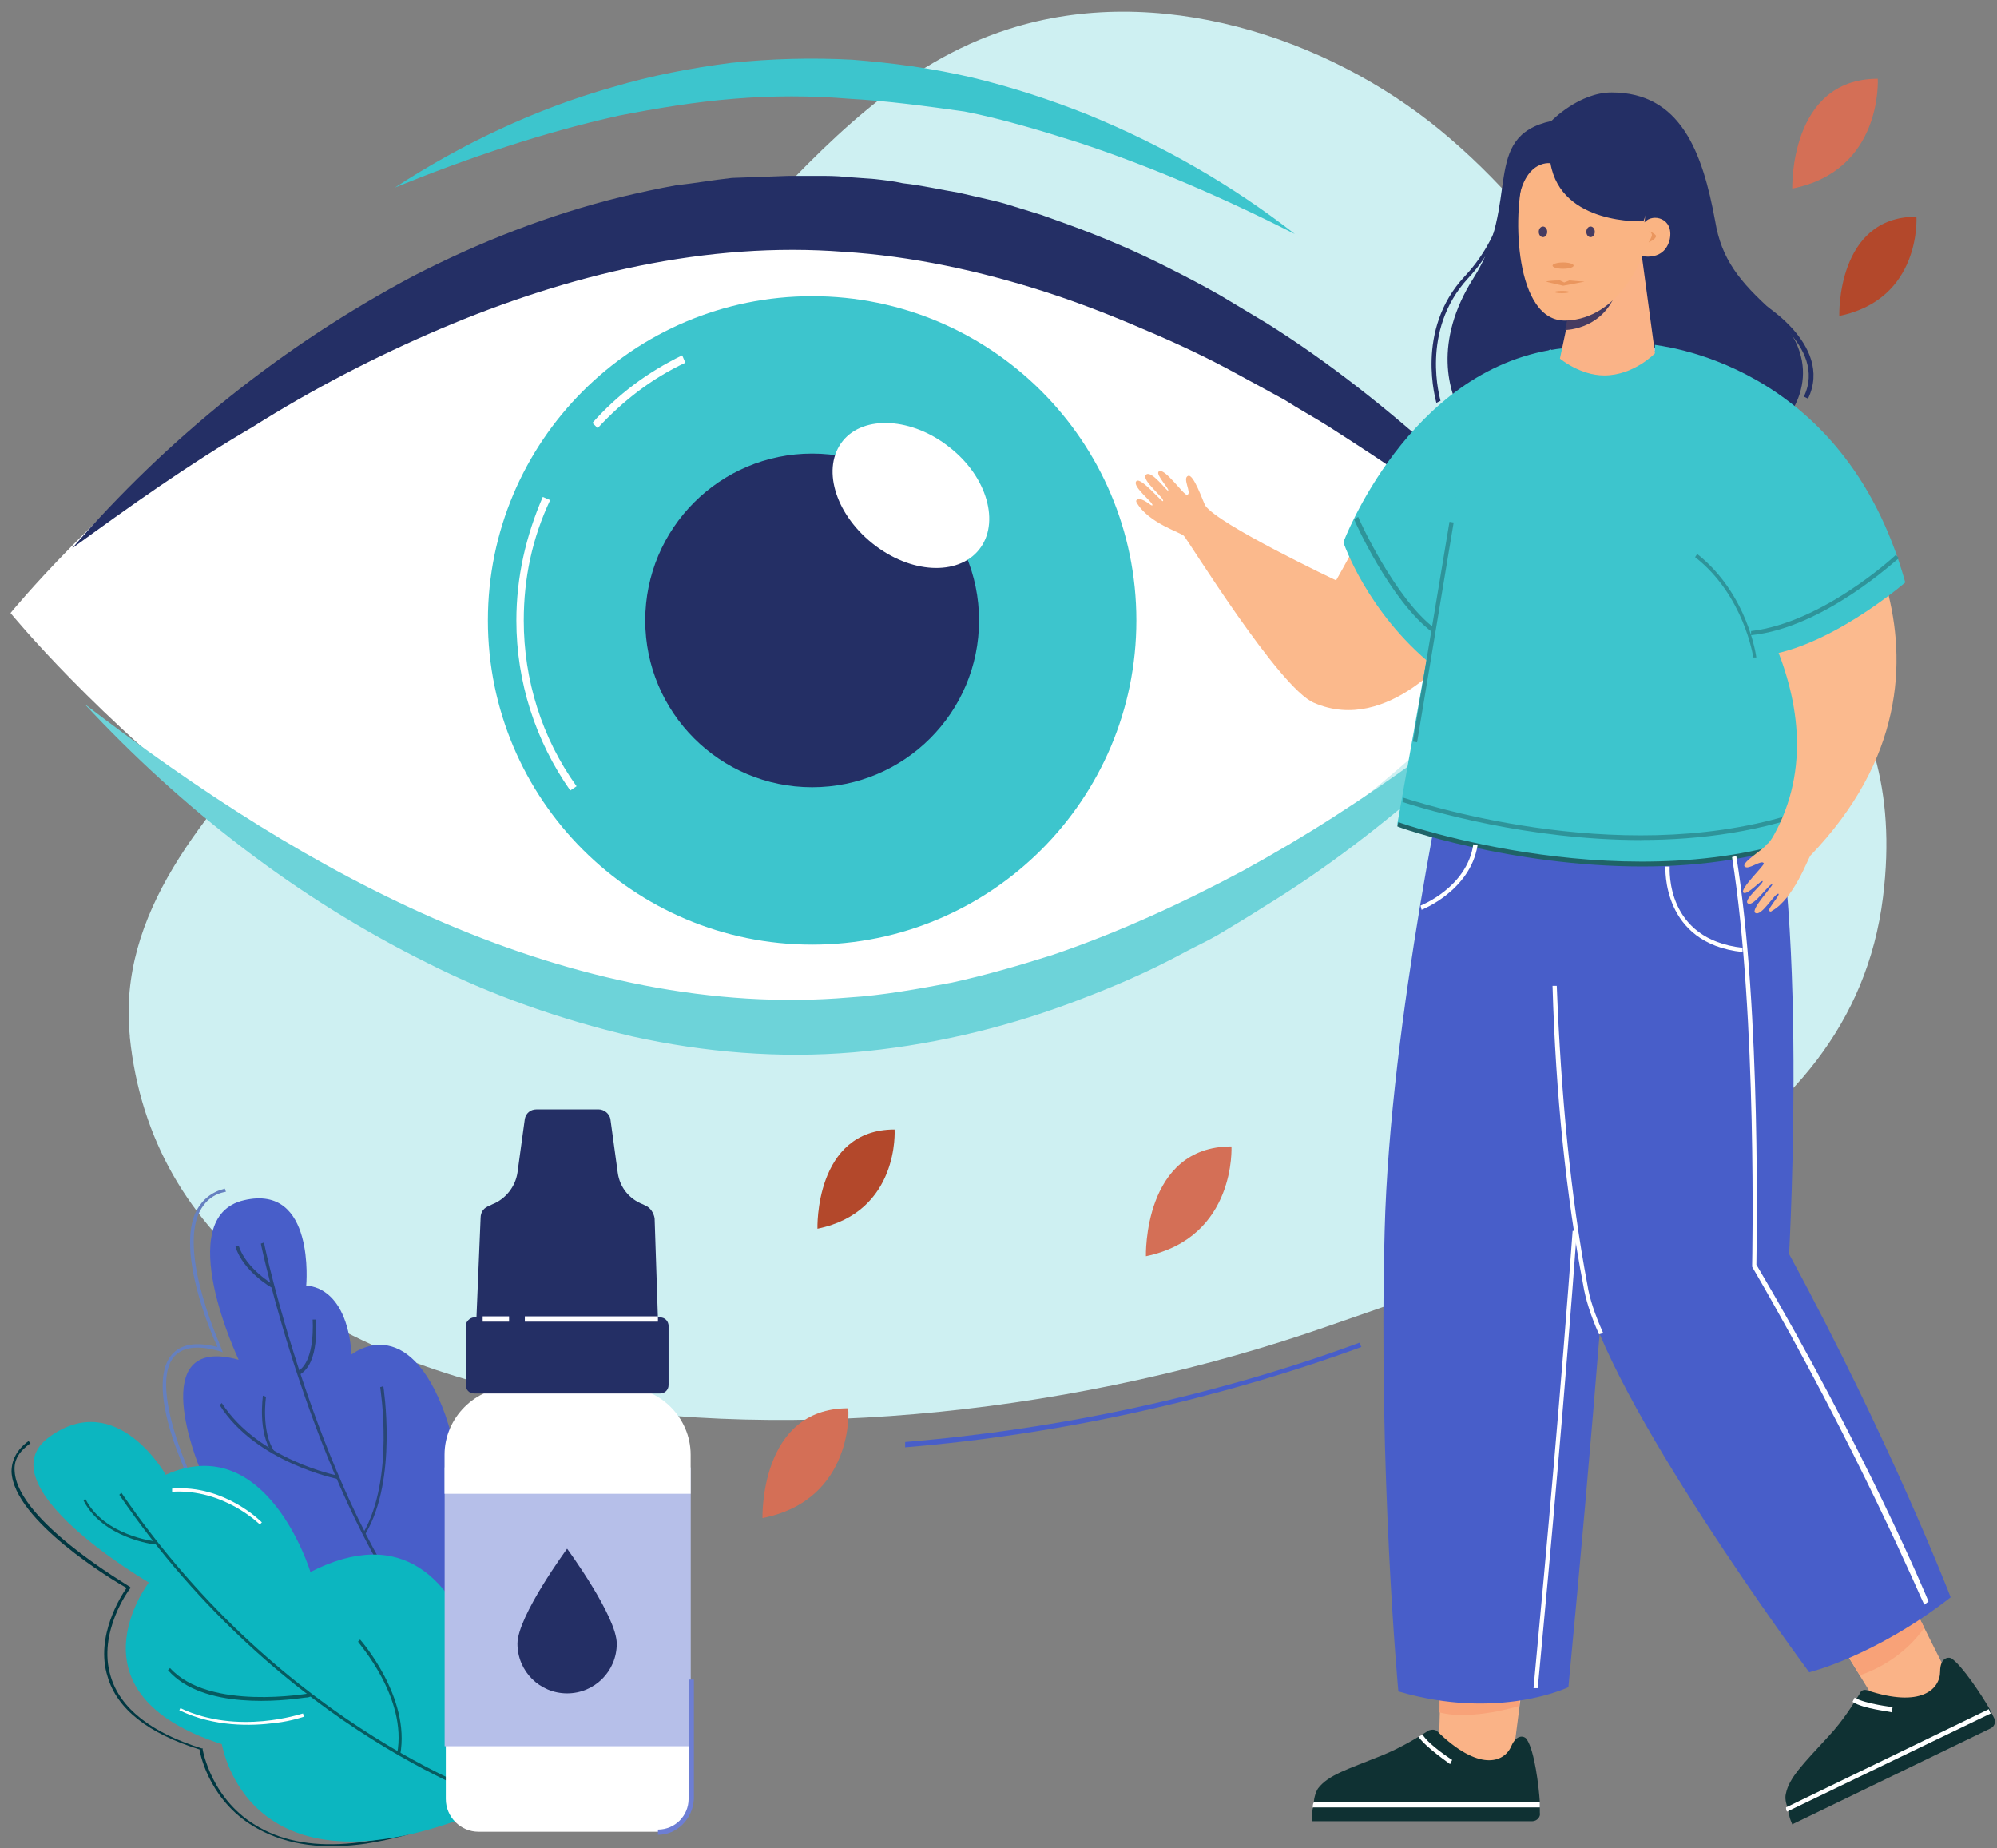
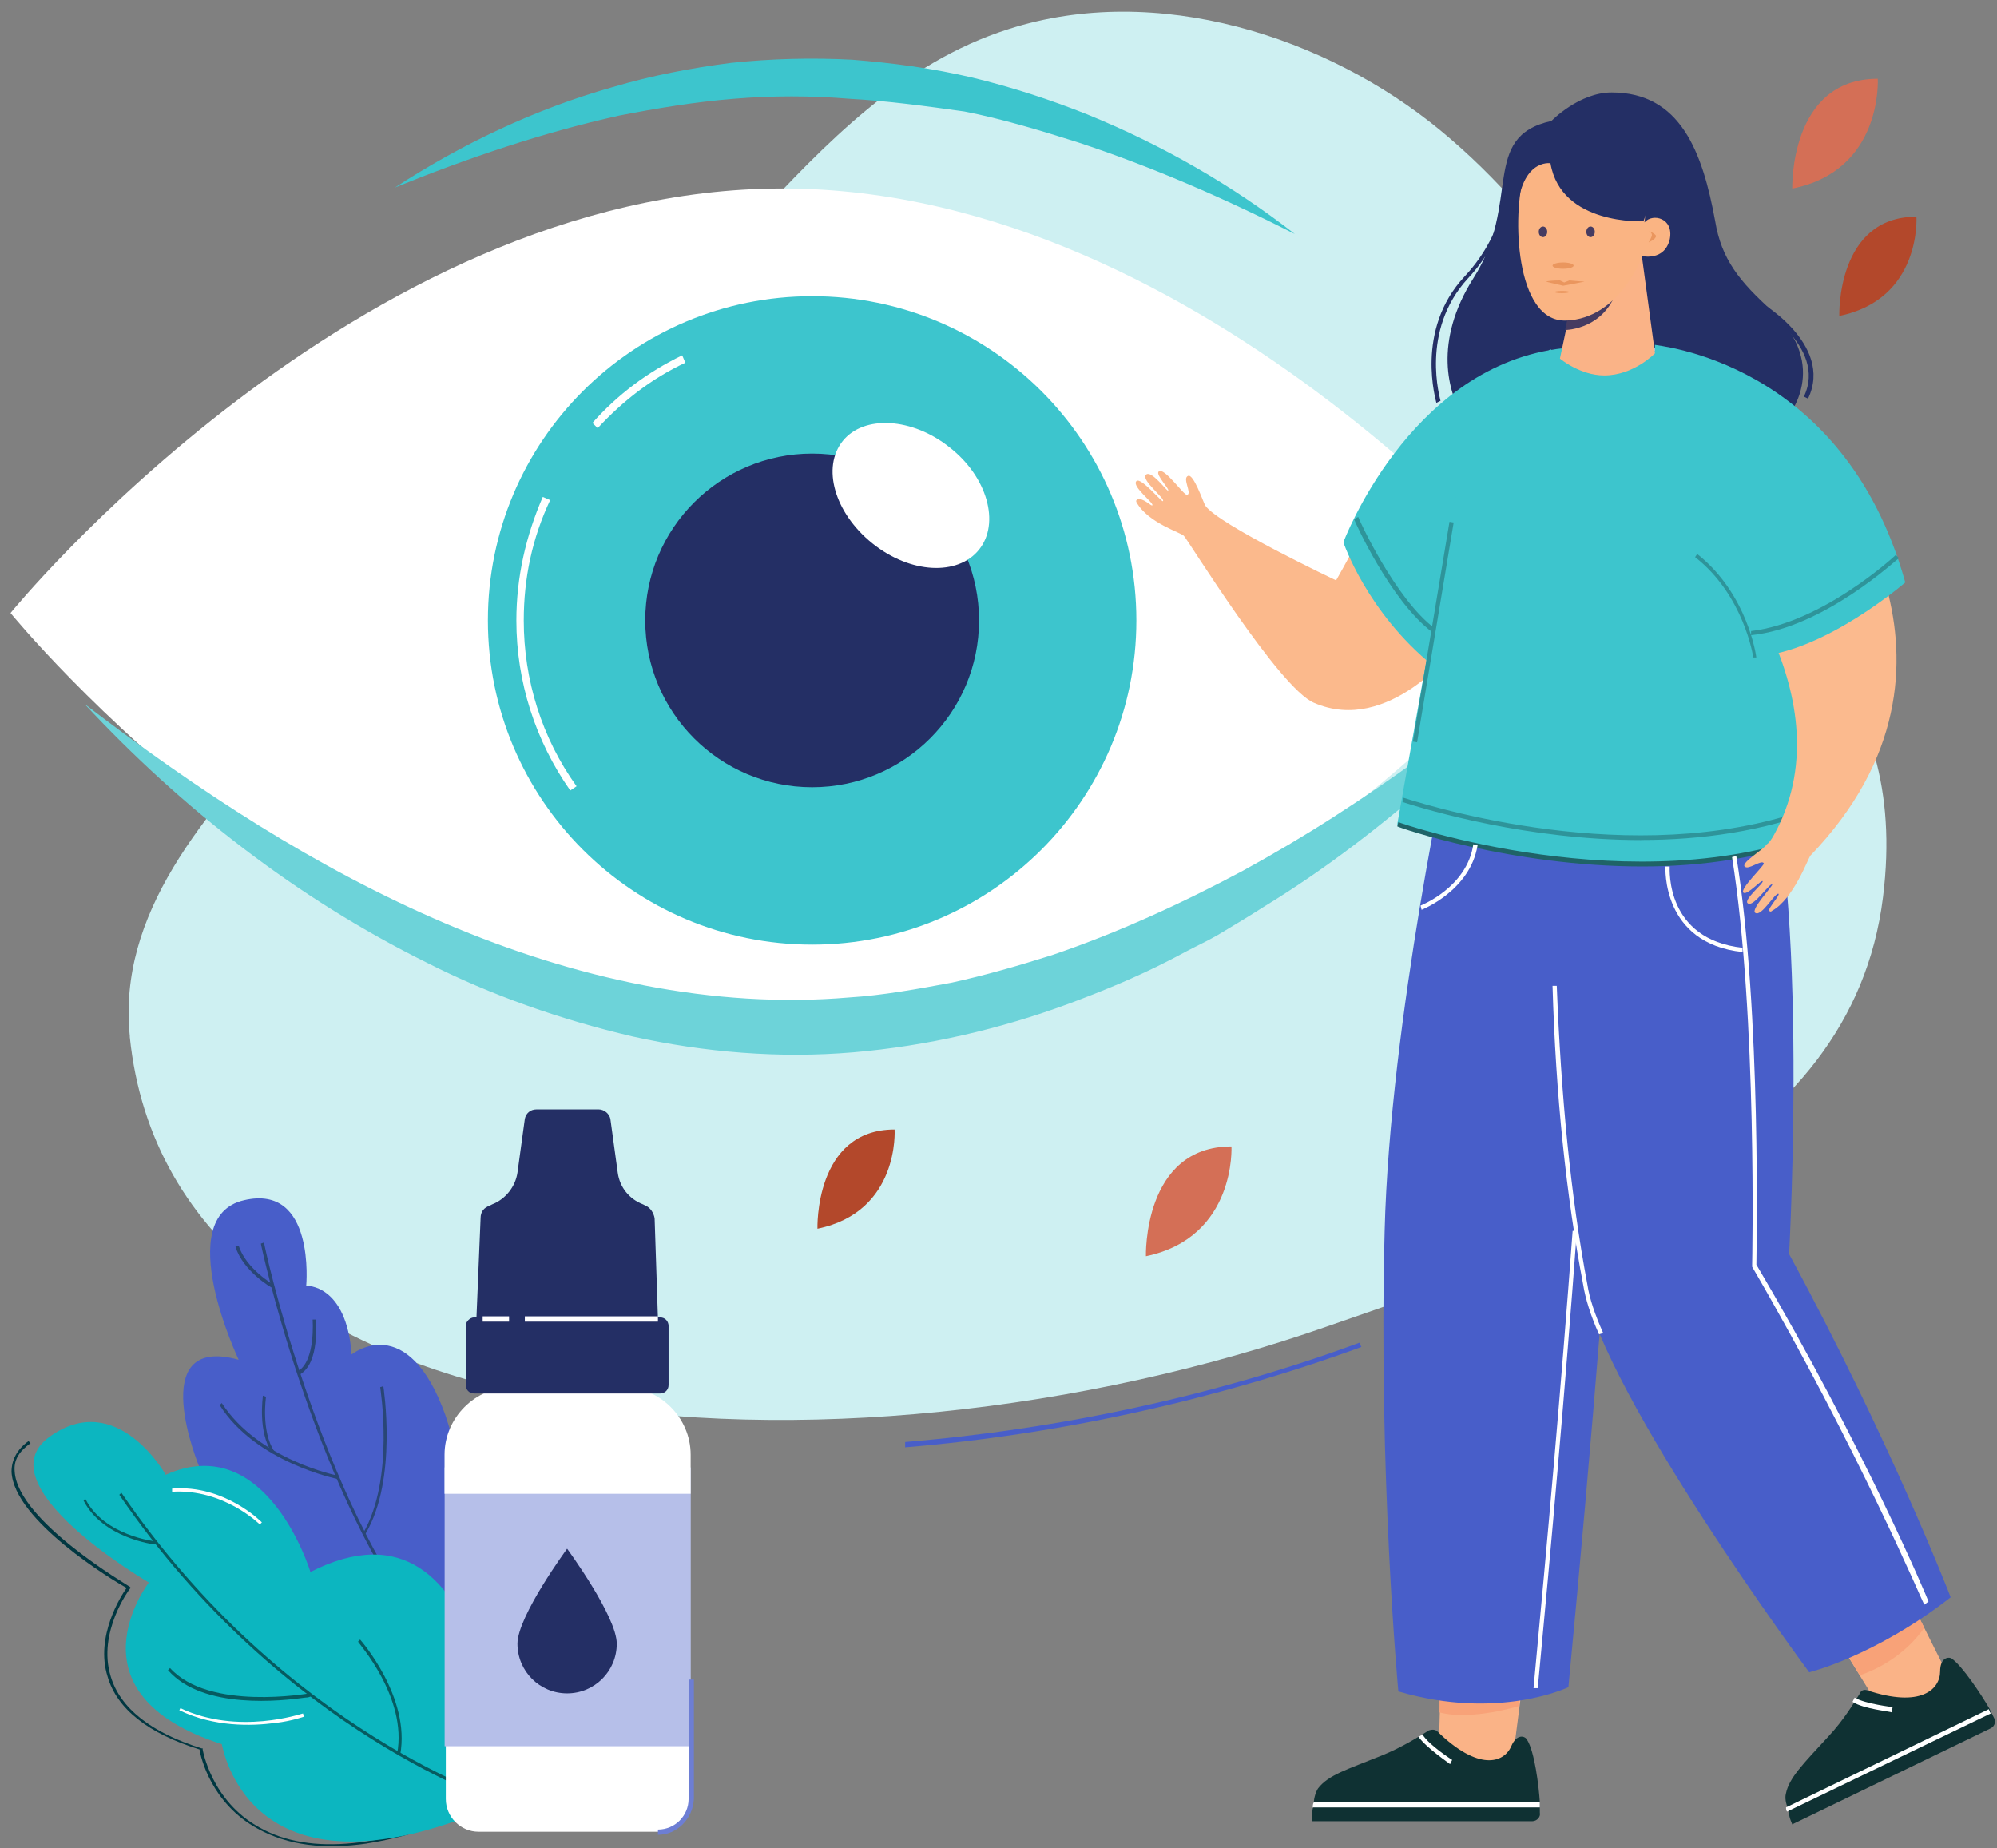
<svg xmlns="http://www.w3.org/2000/svg" id="uuid-2570d16f-ba2c-4f13-9111-89a3449d6a50" data-name="Layer 1" viewBox="0 0 221.6 205.05">
  <rect x="0" y="0" width="221.6" height="205.05" fill="#808080" stroke="none" />
  <defs>
    <clipPath id="uuid-e60c5706-965f-4407-98fa-ad7bca4dba83">
      <rect width="221.6" height="205.05" style="fill: none; stroke-width: 0px;" />
    </clipPath>
  </defs>
  <g style="clip-path: url(#uuid-e60c5706-965f-4407-98fa-ad7bca4dba83);">
    <g>
      <path d="m14.41,115c-1.41-13.59,8.2-24.6,18.05-35.27,16.99-18.39,34.1-36.79,51.1-55.18,7.97-8.55,16.53-17.57,28.36-21.32,16.41-5.27,35.28.82,47.93,11.25,12.66,10.43,20.39,24.37,27.89,38.08,8.09,14.88,24.26,22.5,21.21,46.98-3.52,28.35-34.93,38.31-61.53,47.57-54.5,19.1-128.33,13.94-133.02-32.1" style="fill: #cef0f2; stroke-width: 0px;" />
      <path d="m172.51,68.01s-38.32,47.1-85.67,47.1S1.17,68.01,1.17,68.01c0,0,38.32-47.1,85.67-47.1s85.67,47.1,85.67,47.1" style="fill: #fff; stroke-width: 0px;" />
      <path d="m90.71,136.32s-.35-11.01,8.56-11.01c0,0,.59,9.14-8.56,11.01" style="fill: #b3482b; stroke-width: 0px;" />
      <path d="m204.1,35.05s-.35-11.01,8.56-11.01c0,0,.59,9.14-8.56,11.01" style="fill: #b3482b; stroke-width: 0px;" />
-       <path d="m84.61,168.42s-.35-12.18,9.49-12.18c.12,0,.7,10.19-9.49,12.18" style="fill: #d46f56; stroke-width: 0px;" />
      <path d="m127.16,139.37s-.35-12.18,9.49-12.18c0-.12.59,10.08-9.49,12.18" style="fill: #d46f56; stroke-width: 0px;" />
-       <path d="m7.97,60.87c10.55-12.18,23.32-22.5,37.86-30.23,7.27-3.75,15-6.8,23.09-8.79,1.99-.47,4.1-.94,6.09-1.29,2.11-.23,4.1-.59,6.21-.82l6.33-.23h3.16c1.05,0,2.11,0,3.16.12l3.16.23c1.05.12,2.11.23,3.16.47,2.11.23,4.1.7,6.21,1.05,1.05.23,1.99.47,3.05.7,1.05.23,1.99.47,3.05.82l3.05.94,2.93,1.05c3.87,1.41,7.74,3.05,11.37,4.92,1.88.94,3.63,1.87,5.51,2.93,1.76,1.05,3.52,2.11,5.27,3.16,6.91,4.34,13.36,9.49,19.34,14.88,5.86,5.51,11.49,11.36,16.17,17.93-6.09-5.27-12.31-10.19-18.75-14.76-3.28-2.34-6.56-4.45-9.84-6.56-1.64-1.05-3.4-1.99-5.04-3.05-1.76-.94-3.4-1.87-5.16-2.81-3.4-1.87-6.91-3.51-10.55-5.04-3.52-1.52-7.15-2.93-10.78-4.1-7.27-2.34-14.88-3.98-22.39-4.45-15.12-1.17-30.47,2.46-44.77,8.55-7.15,3.05-14.18,6.68-20.86,10.9-7.03,4.1-13.6,8.79-20.04,13.47" style="fill: #242f65; stroke-width: 0px;" />
      <path d="m43.83,20.8c7.38-4.8,15.47-8.67,24.14-11.13,4.34-1.29,8.67-2.11,13.13-2.69,4.45-.47,9.02-.59,13.48-.35,4.45.35,8.91.94,13.36,1.99,4.34,1.05,8.67,2.46,12.77,4.1,8.32,3.4,16.06,7.85,22.97,13.24-7.85-3.98-15.94-7.5-24.14-10.19-4.1-1.29-8.32-2.58-12.54-3.4-4.22-.59-8.44-1.17-12.77-1.41-4.22-.35-8.56-.35-12.77,0-4.34.35-8.56,1.05-12.77,1.87-8.44,1.87-16.76,4.69-24.85,7.97" style="fill: #3dc5cd; stroke-width: 0px;" />
      <path d="m175.91,68.83c-4.81,6.33-10.43,12.07-16.41,17.34s-12.31,10.19-19.22,14.41c-1.64,1.05-3.4,2.11-5.16,3.16-.82.47-1.76.94-2.7,1.41s-1.76.94-2.7,1.41c-3.63,1.87-7.38,3.4-11.13,4.8-7.62,2.81-15.7,4.69-23.91,5.39-8.2.7-16.53,0-24.49-1.76-7.97-1.87-15.7-4.57-22.85-8.2-14.42-7.15-27.19-17.11-37.97-28.7,12.54,9.61,25.78,18.28,40.08,24.37s29.65,9.49,44.77,8.2c3.75-.23,7.62-.94,11.37-1.64,3.75-.82,7.38-1.87,11.13-3.05,7.27-2.46,14.42-5.74,21.21-9.37,3.4-1.87,6.8-3.87,10.08-5.98s6.56-4.33,9.73-6.68c6.21-4.69,12.31-9.72,18.17-15.11" style="fill: #6dd3d9; stroke-width: 0px;" />
      <path d="m126.1,68.83c0,19.86-16.11,35.97-35.98,35.97s-35.98-16.1-35.98-35.97,16.11-35.97,35.98-35.97,35.98,16.1,35.98,35.97" style="fill: #3dc5cd; stroke-width: 0px;" />
      <path d="m108.64,68.83c0,10.22-8.29,18.51-18.52,18.51s-18.52-8.29-18.52-18.51,8.29-18.51,18.52-18.51,18.52,8.29,18.52,18.51" style="fill: #242f65; stroke-width: 0px;" />
      <path d="m105.36,49.62c4.22,3.28,5.63,8.44,3.28,11.36-2.34,2.93-7.62,2.69-11.84-.7-4.22-3.4-5.63-8.44-3.28-11.36s7.74-2.58,11.84.7" style="fill: #fff; stroke-width: 0px;" />
      <path d="m66.33,47.51l-.59-.59c2.81-3.16,6.09-5.62,9.96-7.5l.35.82c-3.75,1.76-6.91,4.22-9.73,7.26" style="fill: #fff; stroke-width: 0px;" />
      <path d="m63.28,87.7c-3.87-5.51-5.98-12.07-5.98-18.86,0-4.8,1.05-9.37,2.93-13.71l.82.35c-1.99,4.22-2.93,8.67-2.93,13.36,0,6.56,1.99,13.01,5.86,18.39l-.7.47Z" style="fill: #fff; stroke-width: 0px;" />
-       <path d="m23.67,171.12l.35-.12-3.75-9.49c0-.12-3.4-8.2-.94-11.01.94-1.05,2.58-1.29,5.04-.59l.35.12-.12-.35c0-.12-4.81-10.43-2.46-15.23.59-1.17,1.52-1.99,2.93-2.23l-.12-.35c-1.41.35-2.46,1.17-3.16,2.46-2.23,4.45,1.52,13.36,2.34,15.11-2.34-.59-3.98-.35-5.04.82-2.7,3.05.7,11.01.82,11.36l3.75,9.49h0Z" style="fill: #6580c0; stroke-width: 0px;" />
      <path d="m26.48,150.85s-7.5-15.82.59-17.69c7.97-1.87,6.91,9.49,6.91,9.49,0,0,4.45-.23,5.04,7.62,0,0,6.21-5.04,10.43,6.8,3.98,12.07,2.11,24.6,2.11,24.6l-25.67-9.37-3.75-9.49s-6.21-14.88,4.34-11.95" style="fill: #485ec9; stroke-width: 0px;" />
      <path d="m46.06,179.79l.23-.23c-11.25-15.23-16.99-41.36-16.99-41.71l-.35.12c0,.23,5.74,26.48,17.11,41.83" style="fill: #294676; stroke-width: 0px;" />
      <path d="m37.5,164.09l.12-.35c-.12,0-8.91-1.76-13.01-8.08l-.23.23c3.98,6.33,13.01,8.2,13.13,8.2" style="fill: #294676; stroke-width: 0px;" />
      <path d="m40.55,170.18c3.63-6.09,1.99-16.29,1.99-16.4l-.35.12c0,.12,1.64,10.08-1.88,16.17l.23.12h0Z" style="fill: #294676; stroke-width: 0px;" />
      <path d="m30.23,161.28l.23-.23c-1.52-2.23-.94-6.09-.94-6.09l-.35-.12c0,.23-.59,3.98,1.05,6.44" style="fill: #294676; stroke-width: 0px;" />
      <path d="m33.28,152.49c2.23-1.29,1.76-5.86,1.76-6.09h-.35s.35,4.57-1.64,5.74l.23.35h0Z" style="fill: #294676; stroke-width: 0px;" />
      <path d="m30.23,142.88l.12-.35s-3.05-1.76-3.87-4.34l-.35.12c.82,2.69,3.98,4.57,4.1,4.57" style="fill: #294676; stroke-width: 0px;" />
      <path d="m40.78,204.51c3.75-.59,8.09-1.87,12.77-3.98l-.12-.23c-10.67,4.69-18.99,5.62-24.61,2.46-5.39-2.93-6.33-8.67-6.33-8.67v-.12h-.12c-5.63-1.76-9.02-4.45-10.08-7.97-1.52-4.92,2.11-9.72,2.11-9.72l.12-.12-.12-.12c-.12-.12-12.42-7.26-12.77-12.77-.12-1.29.47-2.23,1.76-3.16l-.23-.23c-1.29.94-1.88,2.11-1.88,3.4.23,5.39,11.25,12.07,12.77,12.89-.59.82-3.52,5.39-2.11,9.84,1.05,3.63,4.57,6.33,10.2,8.08.12.82,1.29,5.98,6.45,8.79,3.4,1.87,7.38,2.34,12.19,1.64" style="fill: #003741; stroke-width: 0px;" />
      <path d="m55.78,199.94s-.59-36.09-21.33-25.54c0,0-4.81-15.82-16.06-10.78,0,0-5.39-9.61-12.89-4.22s11.02,16.17,11.02,16.17c0,0-9.49,12.3,8.09,17.93.12.23,2.93,19.1,31.17,6.44" style="fill: #0cb6c0; stroke-width: 0px;" />
      <path d="m55.78,200.17l.12-.35c-.23-.12-24.26-7.62-42.43-34.21l-.23.23c18.17,26.6,42.31,34.21,42.54,34.33" style="fill: #065b60; stroke-width: 0px;" />
      <path d="m44.41,194.67c1.17-6.33-4.34-12.65-4.45-12.77l-.23.23c0,.12,5.51,6.21,4.34,12.42l.35.12h-.01,0Z" style="fill: #065b60; stroke-width: 0px;" />
      <path d="m33.87,188.34c.35,0,.59-.12.59-.12l-.12-.35c-.12,0-11.13,1.99-15.47-2.81l-.23.23c3.87,4.45,12.77,3.4,15.24,3.05" style="fill: #065b60; stroke-width: 0px;" />
      <path d="m17.22,171.35v-.35s-5.63-.59-7.74-4.69l-.23.12c2.11,4.22,7.85,4.92,7.97,4.92" style="fill: #065b60; stroke-width: 0px;" />
      <path d="m30.58,191.15c1.88-.23,3.16-.7,3.16-.7l-.12-.35c-.12,0-7.15,2.46-13.6-.59l-.12.23c3.87,1.87,7.97,1.76,10.67,1.41" style="fill: #fff; stroke-width: 0px;" />
      <path d="m28.83,169.13l.23-.23s-4.1-4.22-9.96-3.75v.35c5.74-.35,9.73,3.63,9.73,3.63" style="fill: #fff; stroke-width: 0px;" />
      <path d="m49.34,193.38h27.31v6.21c0,1.99-1.64,3.63-3.63,3.63h-19.92c-1.99,0-3.63-1.64-3.63-3.63v-6.21h-.13Z" style="fill: #fff; stroke-width: 0px;" />
      <rect x="49.34" y="162.8" width="27.31" height="30.93" style="fill: #b6bfe9; stroke-width: 0px;" />
      <path d="m76.64,161.39v4.34h-27.31v-4.34c0-4.1,3.4-7.5,7.5-7.5h12.31c4.1,0,7.5,3.4,7.5,7.5" style="fill: #fff; stroke-width: 0px;" />
      <path d="m73.13,149.33h-20.39l.59-14.18c0-.7.35-1.17,1.05-1.41l.23-.12c1.52-.59,2.58-1.99,2.81-3.51l.82-5.98c.12-.59.59-1.05,1.29-1.05h6.91c.59,0,1.17.47,1.29,1.05l.82,5.98c.23,1.64,1.29,2.93,2.81,3.51l.23.12c.59.23.94.82,1.05,1.41,0,.12.47,14.18.47,14.18" style="fill: #242f65; stroke-width: 0px;" />
      <path d="m52.62,146.16h20.63c.59,0,.94.47.94.94v6.56c0,.59-.47.94-.94.94h-20.63c-.59,0-.94-.47-.94-.94v-6.56c0-.47.47-.94.94-.94" style="fill: #242f65; stroke-width: 0px;" />
      <path d="m68.44,182.36c0,3.05-2.46,5.51-5.51,5.51s-5.51-2.46-5.51-5.51,5.51-10.54,5.51-10.54c0,0,5.51,7.5,5.51,10.54" style="fill: #242f65; stroke-width: 0px;" />
      <rect x="58.24" y="146.04" width="14.77" height=".59" style="fill: #fff; stroke-width: 0px;" />
      <rect x="53.56" y="146.04" width="2.93" height=".59" style="fill: #fff; stroke-width: 0px;" />
      <path d="m73.01,203.57v-.59c1.88,0,3.4-1.52,3.4-3.4v-13.24h.59v13.24c-.12,2.23-1.88,3.98-3.98,3.98" style="fill: #6d7ed4; stroke-width: 0px;" />
      <path d="m198.88,20.92s-.35-12.18,9.49-12.18c0,0,.59,10.19-9.49,12.18" style="fill: #d46f56; stroke-width: 0px;" />
      <path d="m100.44,160.57v-.59c17.11-1.41,34.57-5.16,50.4-11.01l.23.47c-16.06,5.86-33.52,9.72-50.63,11.13" style="fill: #485ec9; stroke-width: 0px;" />
      <path d="m200.64,44.23l-.47-.23c2.7-5.62-5.51-10.31-5.63-10.43l.23-.35c.23,0,8.79,4.92,5.86,11.01" style="fill: #242f65; stroke-width: 0px;" />
      <path d="m159.39,44.7c0-.12-2.46-8.08,3.16-14.06,4.81-5.16,4.69-10.9,4.69-11.01h.47s.12,5.98-4.81,11.25c-5.39,5.86-3.05,13.47-3.05,13.59l-.47.23h0Z" style="fill: #242f65; stroke-width: 0px;" />
      <path d="m198.3,46.34s4.92-5.62-1.64-11.83c-3.63-3.28-5.63-5.74-6.33-9.96-1.41-7.73-3.87-14.29-11.49-14.29-3.63,0-6.68,3.16-6.68,3.16-7.97,1.76-3.28,9.02-8.67,17.46-4.45,7.03-2.81,12.77-1.05,15.47h35.86Z" style="fill: #242f65; stroke-width: 0px;" />
      <polygon points="167.82 195.49 169.47 182.72 159.97 182.72 159.62 195.49 167.82 195.49" style="fill: #fab387; stroke-width: 0px;" />
      <path d="m159.74,189.98c3.52.94,8.79-.7,8.79-.7l.35-3.05-9.14.7v3.05Z" style="fill: #f8a278; stroke-width: 0px;" />
      <path d="m145.56,202.05h24.49c.47,0,.94-.47.82-.94v-1.17c-.12-1.87-.59-5.62-1.41-6.91-.23-.47-1.17-.7-1.76.7-.82,1.87-3.63,2.81-8.2-1.64-.23-.23-.59-.23-.94-.12-.94.59-2.93,1.87-5.27,2.81-3.75,1.52-5.86,2.11-7.03,3.63-.23.35-.47,1.05-.47,1.64,0,.23,0,.35-.12.59-.12.7-.12,1.41-.12,1.41" style="fill: #0f3133; stroke-width: 0px;" />
      <path d="m145.67,200.52h25.2v-.59h-25.08c-.12.23-.12.47-.12.59" style="fill: #fff; stroke-width: 0px;" />
      <path d="m160.91,195.72l.23-.47s-2.58-1.64-3.28-2.81l-.47.23c.94,1.29,3.4,2.93,3.52,3.05" style="fill: #fff; stroke-width: 0px;" />
      <polygon points="217.17 187.87 211.42 176.39 202.75 180.02 209.55 191.03 217.17 187.87" style="fill: #fab387; stroke-width: 0px;" />
      <path d="m204.27,182.36l2.11,3.51c4.1-1.41,6.33-4.1,7.15-5.27l-1.76-3.51-7.5,5.27Z" style="fill: #f8a278; stroke-width: 0px;" />
      <path d="m155.17,187.64s-2.23-23.78-1.52-51.08c.59-23.43,7.38-54.36,7.38-54.36l20.98,1.17s-2.58,47.8-7.97,103.81c0,0-7.74,3.75-18.87.47" style="fill: #485ec9; stroke-width: 0px;" />
      <path d="m200.76,185.53s7.27-1.76,15.7-8.32c0,0-6.68-17.34-17.93-38.08,0,0,2.46-44.4-3.63-57.41l-22.27,1.76s-2.23,30.34,3.05,58.93c2.46,12.65,25.08,43.12,25.08,43.12" style="fill: #485ec9; stroke-width: 0px;" />
      <path d="m161.5,71.88s-7.38,9.72-15.7,6.09c-3.87-1.64-13.95-18.04-14.42-18.51-.23-.35-3.98-1.41-5.27-3.75-.12-.23.12-.35.35-.35.7.12,1.29.82,1.41.7.23-.23-2.34-2.11-1.76-2.69.47-.47,2.81,2.34,2.93,2.23.35-.23-2.46-2.34-1.88-2.93.59-.59,2.34,1.87,2.46,1.76.23-.12-1.41-1.76-1.05-2.11.59-.59,2.81,2.69,3.16,2.58.59-.12-.59-1.87.12-2.11.59-.23,1.64,2.81,1.88,3.28,1.41,2.11,14.53,8.32,14.53,8.32,2.23-3.87,3.28-6.44,4.92-7.97l8.32,15.47h0Z" style="fill: #fbb98c; stroke-width: 0px;" />
      <path d="m209.31,60.63l-43.25,7.15-7.03,6.09c-7.38-5.98-9.96-13.71-9.96-13.71,0,0,7.15-19.1,23.67-21.44,29.3-3.98,36.45,21.91,36.57,21.91" style="fill: #3dc5cd; stroke-width: 0px;" />
      <path d="m202.16,92.5c-20.98,8.32-47.11-1.05-47.11-1.05l8.09-45.46,8.91-7.26s6.33,6.8,11.13,1.17c.12-.12,11.13,2.69,11.13,2.69l7.85,49.91h0Z" style="fill: #3dc5cd; stroke-width: 0px;" />
      <path d="m198.88,202.4l22.03-10.66c.47-.23.59-.82.35-1.17l-.23-.47c-.12-.12-.12-.23-.23-.47-.94-1.64-3.05-4.8-4.22-5.62-.35-.23-1.29-.12-1.29,1.41,0,1.99-2.11,4.1-8.09,2.11-.35-.12-.7,0-.82.35-.59.94-1.76,2.93-3.52,4.8-2.81,3.05-4.34,4.57-4.69,6.33-.12.47,0,1.05.23,1.64.12.12.12.35.12.47,0,.59.35,1.17.35,1.29" style="fill: #0f3133; stroke-width: 0px;" />
      <path d="m198.3,200.99l22.62-10.9c-.12-.12-.12-.23-.23-.47l-22.5,10.9c0,.12,0,.35.12.47" style="fill: #fff; stroke-width: 0px;" />
      <path d="m209.9,189.98l.12-.59s-3.05-.35-4.22-1.05l-.23.47c1.29.82,4.22,1.05,4.34,1.17" style="fill: #fff; stroke-width: 0px;" />
      <path d="m184.12,39.08l-.7-.23-.23.23c.12-.47.12-.82.12-.82l.82.82h-.01Z" style="fill: #b2c1e3; stroke-width: 0px;" />
      <path d="m182.24,96.13c-14.53,0-27.07-4.33-27.19-4.45l.12-.47c.23.12,26.25,9.14,47,.94l.12.47c-6.45,2.58-13.48,3.51-20.04,3.51" style="fill: #1f6367; stroke-width: 0px;" />
      <path d="m182.12,93.2c-12.54,0-23.56-3.28-26.49-4.22l.12-.47c4.45,1.41,27.42,8.2,46.29.7l.12.47c-6.45,2.58-13.48,3.51-20.04,3.51" style="fill: #2e949a; stroke-width: 0px;" />
      <path d="m193.61,96.13c.35.47,1.88-.82,2.11-.35.12.23-2.81,2.93-2.23,3.28.47.23,1.99-1.52,2.11-1.29.12.23-2.23,2.11-1.64,2.46.59.47,2.46-2.34,2.7-2.11.12.12-2.46,2.81-1.88,3.16.7.47,2.23-2.34,2.58-2.11.12.12-.59.94-.94,1.52-.23.35,0,.59.23.35,2.34-1.29,3.98-5.74,4.22-6.09,20.63-21.44,1.52-43.35,1.52-43.35l-13.13,7.5s15.47,16.87,8.2,32.34c-.23.47-.94,1.99-1.41,2.23-.35.59-2.81,1.99-2.46,2.46" style="fill: #fbba8e; stroke-width: 0px;" />
      <path d="m211.42,64.62s-8.91,7.73-16.53,8.2l-11.02-17.93-.23-16.64c-.12.12,20.86,1.52,27.78,26.36" style="fill: #3dc5cd; stroke-width: 0px;" />
      <path d="m177.44,148.04c-.94-2.11-1.52-3.98-1.76-5.51-1.88-9.84-3.05-21.09-3.4-33.16h.47c.47,12.07,1.52,23.2,3.4,33.16.23,1.52.82,3.28,1.76,5.39-.12,0-.47.12-.47.12" style="fill: #fff; stroke-width: 0px;" />
      <path d="m183.65,39.19s-2.34,2.46-5.63,2.46c-2.7,0-4.92-1.87-4.92-1.87l1.76-8.32,7.27-3.51,1.52,11.25h0Z" style="fill: #fab387; stroke-width: 0px;" />
      <path d="m179.66,31.34c-1.17,5.27-5.98,5.27-5.98,5.27l.82-3.98,5.16-1.29h0Z" style="fill: #453b61; stroke-width: 0px;" />
      <path d="m169.11,19.51c-1.29,4.1-1.05,16.29,4.69,16.05,5.98-.23,8.44-7.15,8.44-7.15,0,0,2.46.59,3.05-1.87.47-2.34-1.88-2.93-2.81-1.87,0,0,.94-5.62-2.46-7.5-3.52-1.87-9.49-1.99-10.9,2.34" style="fill: #fab483; stroke-width: 0px;" />
      <path d="m182.36,24.55s-9.14.47-10.31-6.44c0,0-3.52-.59-3.75,6.21,0,0-1.17-7.03,3.75-9.02,3.4-1.41,8.2-.35,10.08,2.23,2.11,2.58.23,7.03.23,7.03" style="fill: #242f65; stroke-width: 0px;" />
      <rect x="146.69" y="69.88" width="24.72" height=".47" transform="translate(63.77 215.5) rotate(-80.55)" style="fill: #2e949a; stroke-width: 0px;" />
      <path d="m194.55,72.94c0-.12-1.05-6.91-6.45-11.13l.23-.35c5.63,4.45,6.56,11.36,6.56,11.48h-.35.01Z" style="fill: #2e949a; stroke-width: 0px;" />
      <path d="m194.31,70.48v-.47c7.97-.94,15.94-8.32,16.06-8.44l.35.35c-.23.12-8.32,7.73-16.41,8.55" style="fill: #2e949a; stroke-width: 0px;" />
      <path d="m158.92,70.12c-4.57-3.4-8.56-12.18-8.67-12.54l.47-.23c0,.12,4.1,9.14,8.56,12.42l-.35.35h0Z" style="fill: #2e949a; stroke-width: 0px;" />
      <path d="m157.75,100.94l-.12-.47s5.16-1.99,5.86-6.8l.47.12c-.82,5.04-6.21,7.15-6.21,7.15" style="fill: #fff; stroke-width: 0px;" />
      <path d="m193.37,105.62c-9.02-.94-8.56-9.37-8.56-9.49h.47c0,.35-.47,8.08,8.09,9.02v.47Z" style="fill: #fff; stroke-width: 0px;" />
      <path d="m213.53,178.03c-.12-.12-7.38-17.34-19.1-37.49v-.23c0-.23.59-27.53-2.23-45.22l.47-.12c2.81,17.34,2.23,43.82,2.23,45.34,11.84,20.03,19.1,37.26,19.1,37.37l-.47.35Z" style="fill: #fff; stroke-width: 0px;" />
      <path d="m170.64,187.29h-.47c1.52-16.17,3.05-33.16,4.34-50.73h.47c-1.29,17.46-2.81,34.56-4.34,50.73" style="fill: #fff; stroke-width: 0px;" />
      <path d="m171.69,25.72c0,.32-.21.59-.47.59s-.47-.26-.47-.59.21-.59.47-.59.47.26.47.59" style="fill: #453b61; stroke-width: 0px;" />
      <path d="m176.97,25.72c0,.32-.21.59-.47.59s-.47-.26-.47-.59.21-.59.47-.59.47.26.47.59" style="fill: #453b61; stroke-width: 0px;" />
      <path d="m174.62,29.47c0,.19-.53.35-1.17.35s-1.17-.16-1.17-.35.53-.35,1.17-.35,1.17.16,1.17.35" style="fill: #ea965e; stroke-width: 0px;" />
      <path d="m171.58,31.23c.47-.12,1.52-.12,1.52-.12l.47.23.59-.23s1.17.12,1.64.12c.23,0-2.34.47-2.34.47,0,0-2.11-.47-1.88-.47" style="fill: #ea965e; stroke-width: 0px;" />
      <path d="m174.15,32.4c0,.06-.37.12-.82.12s-.82-.05-.82-.12.37-.12.82-.12.82.05.82.12" style="fill: #ea965e; stroke-width: 0px;" />
      <path d="m182.94,25.6s.47.23.35.59c-.12.35-.35.7-.35.7,0,0,.82-.35.82-.7,0-.23-.82-.59-.82-.59" style="fill: #ea965e; stroke-width: 0px;" />
    </g>
  </g>
</svg>